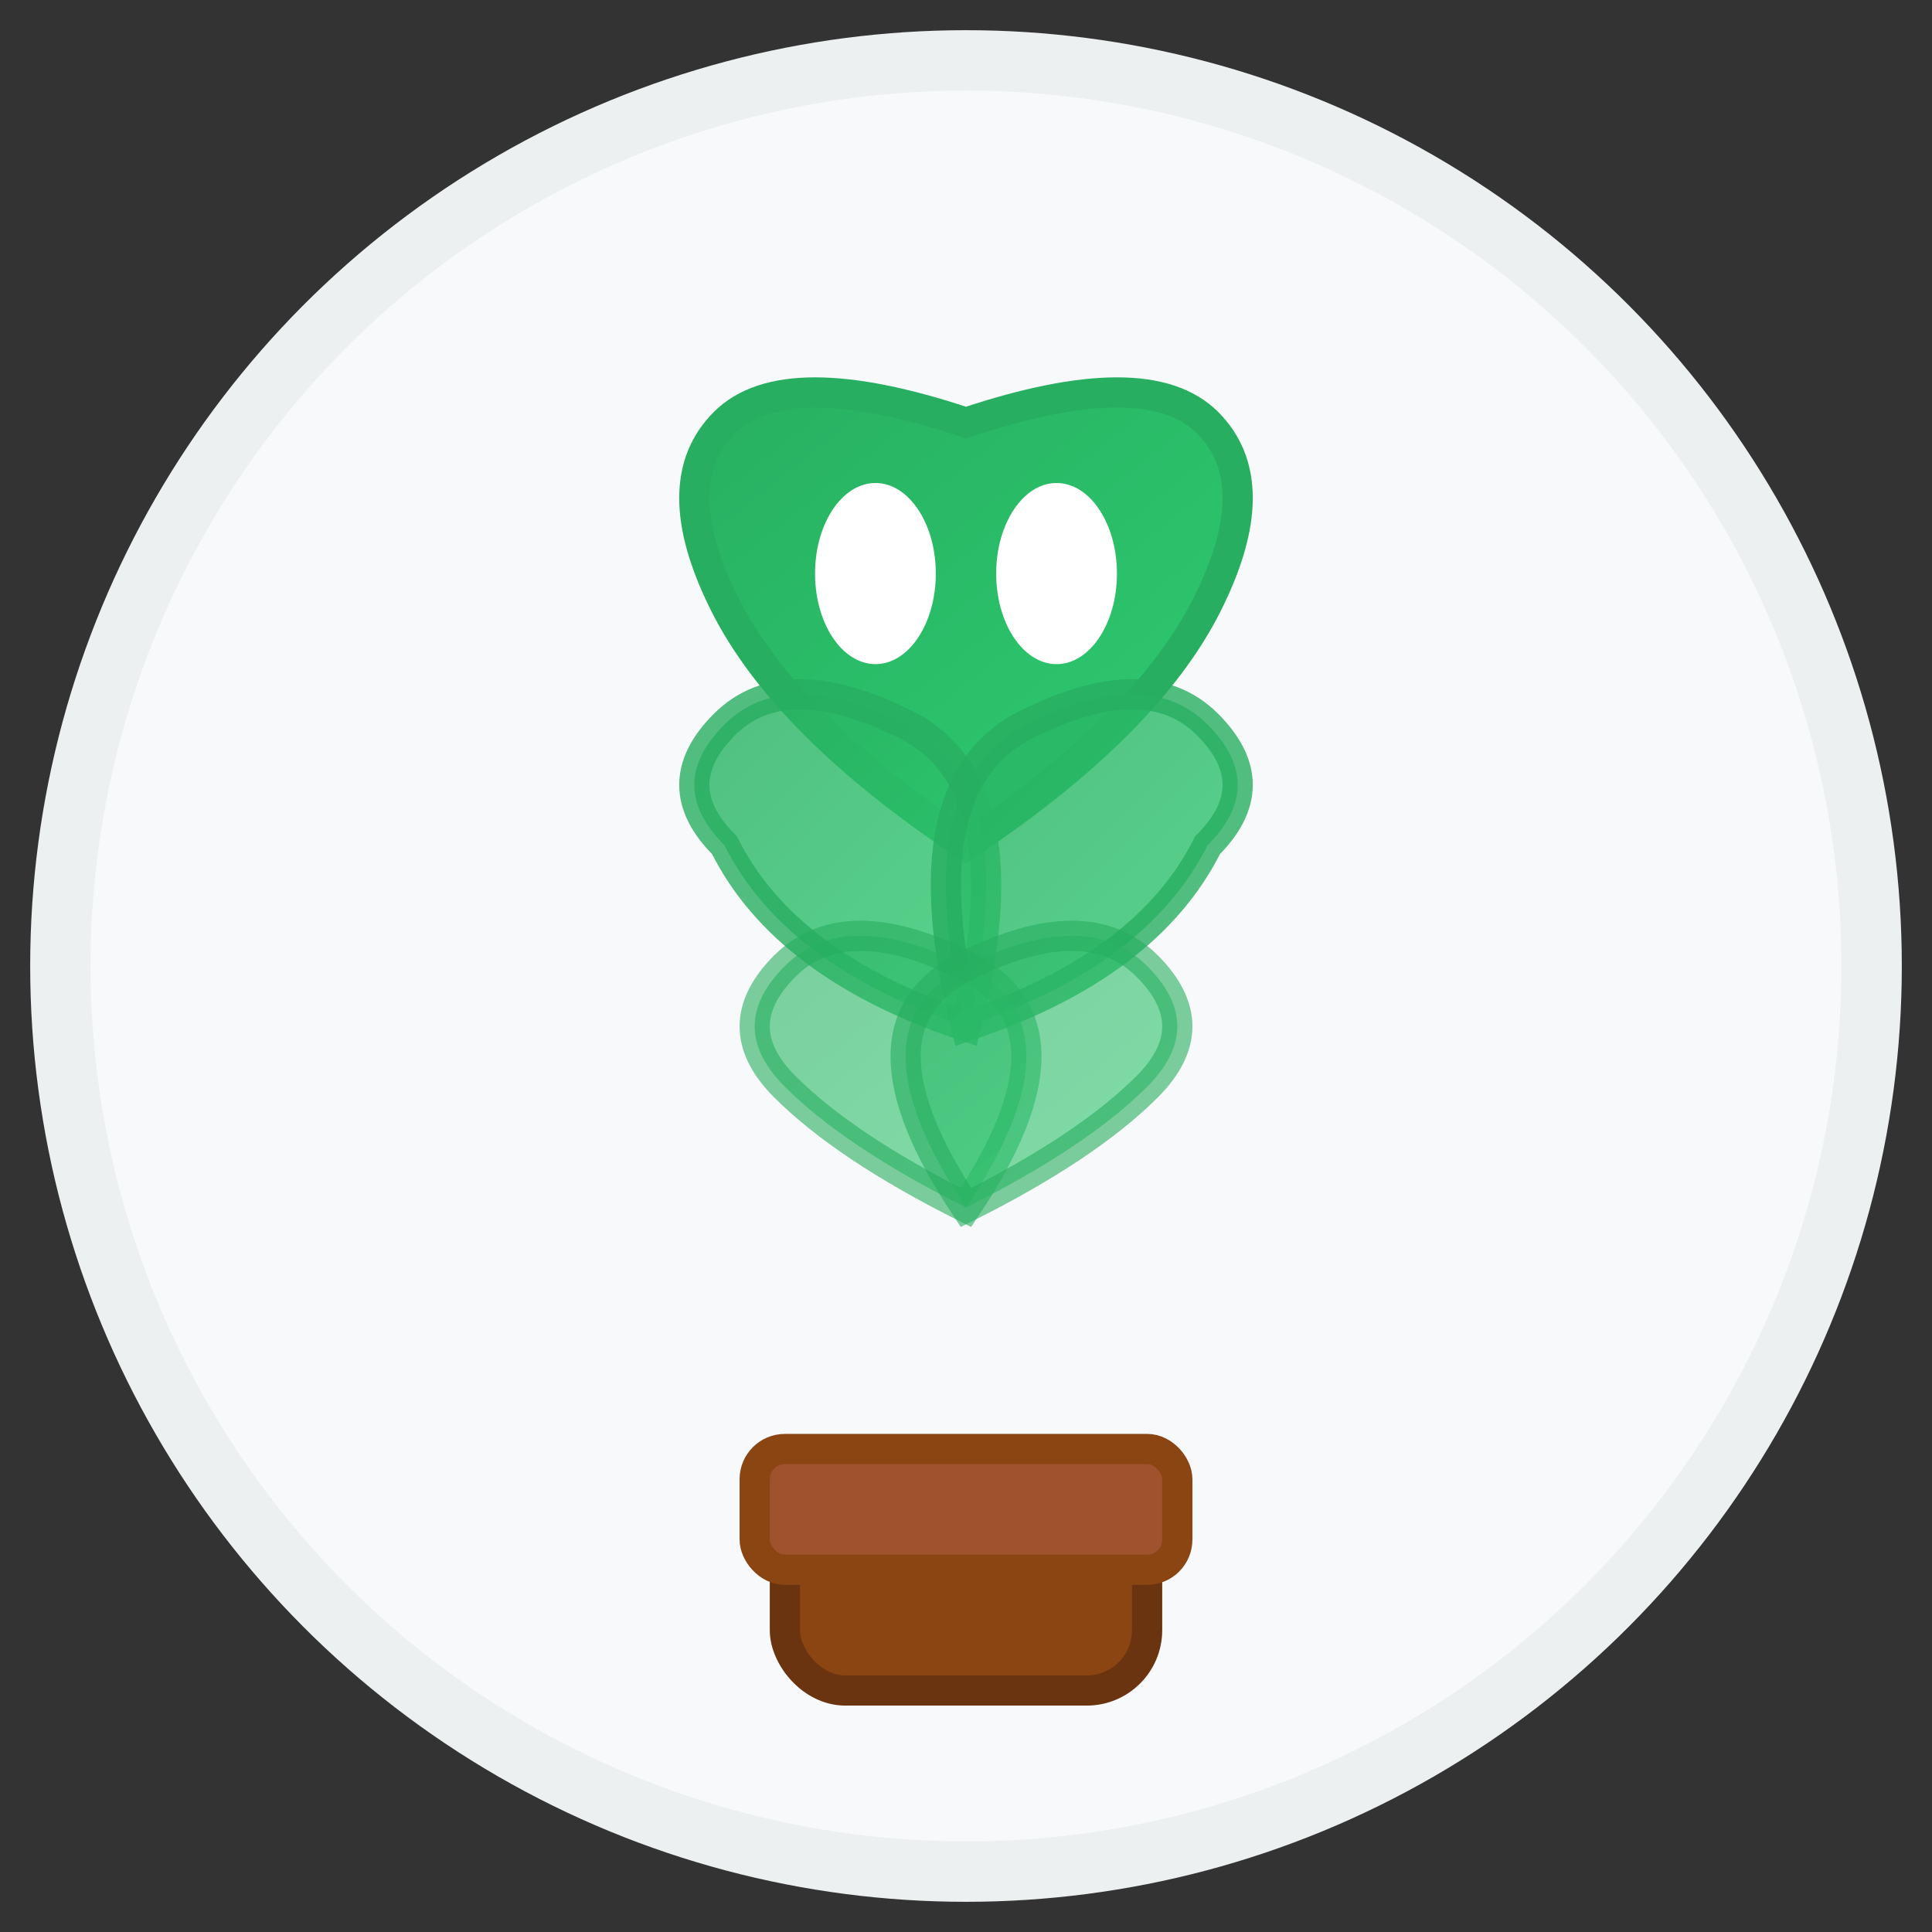
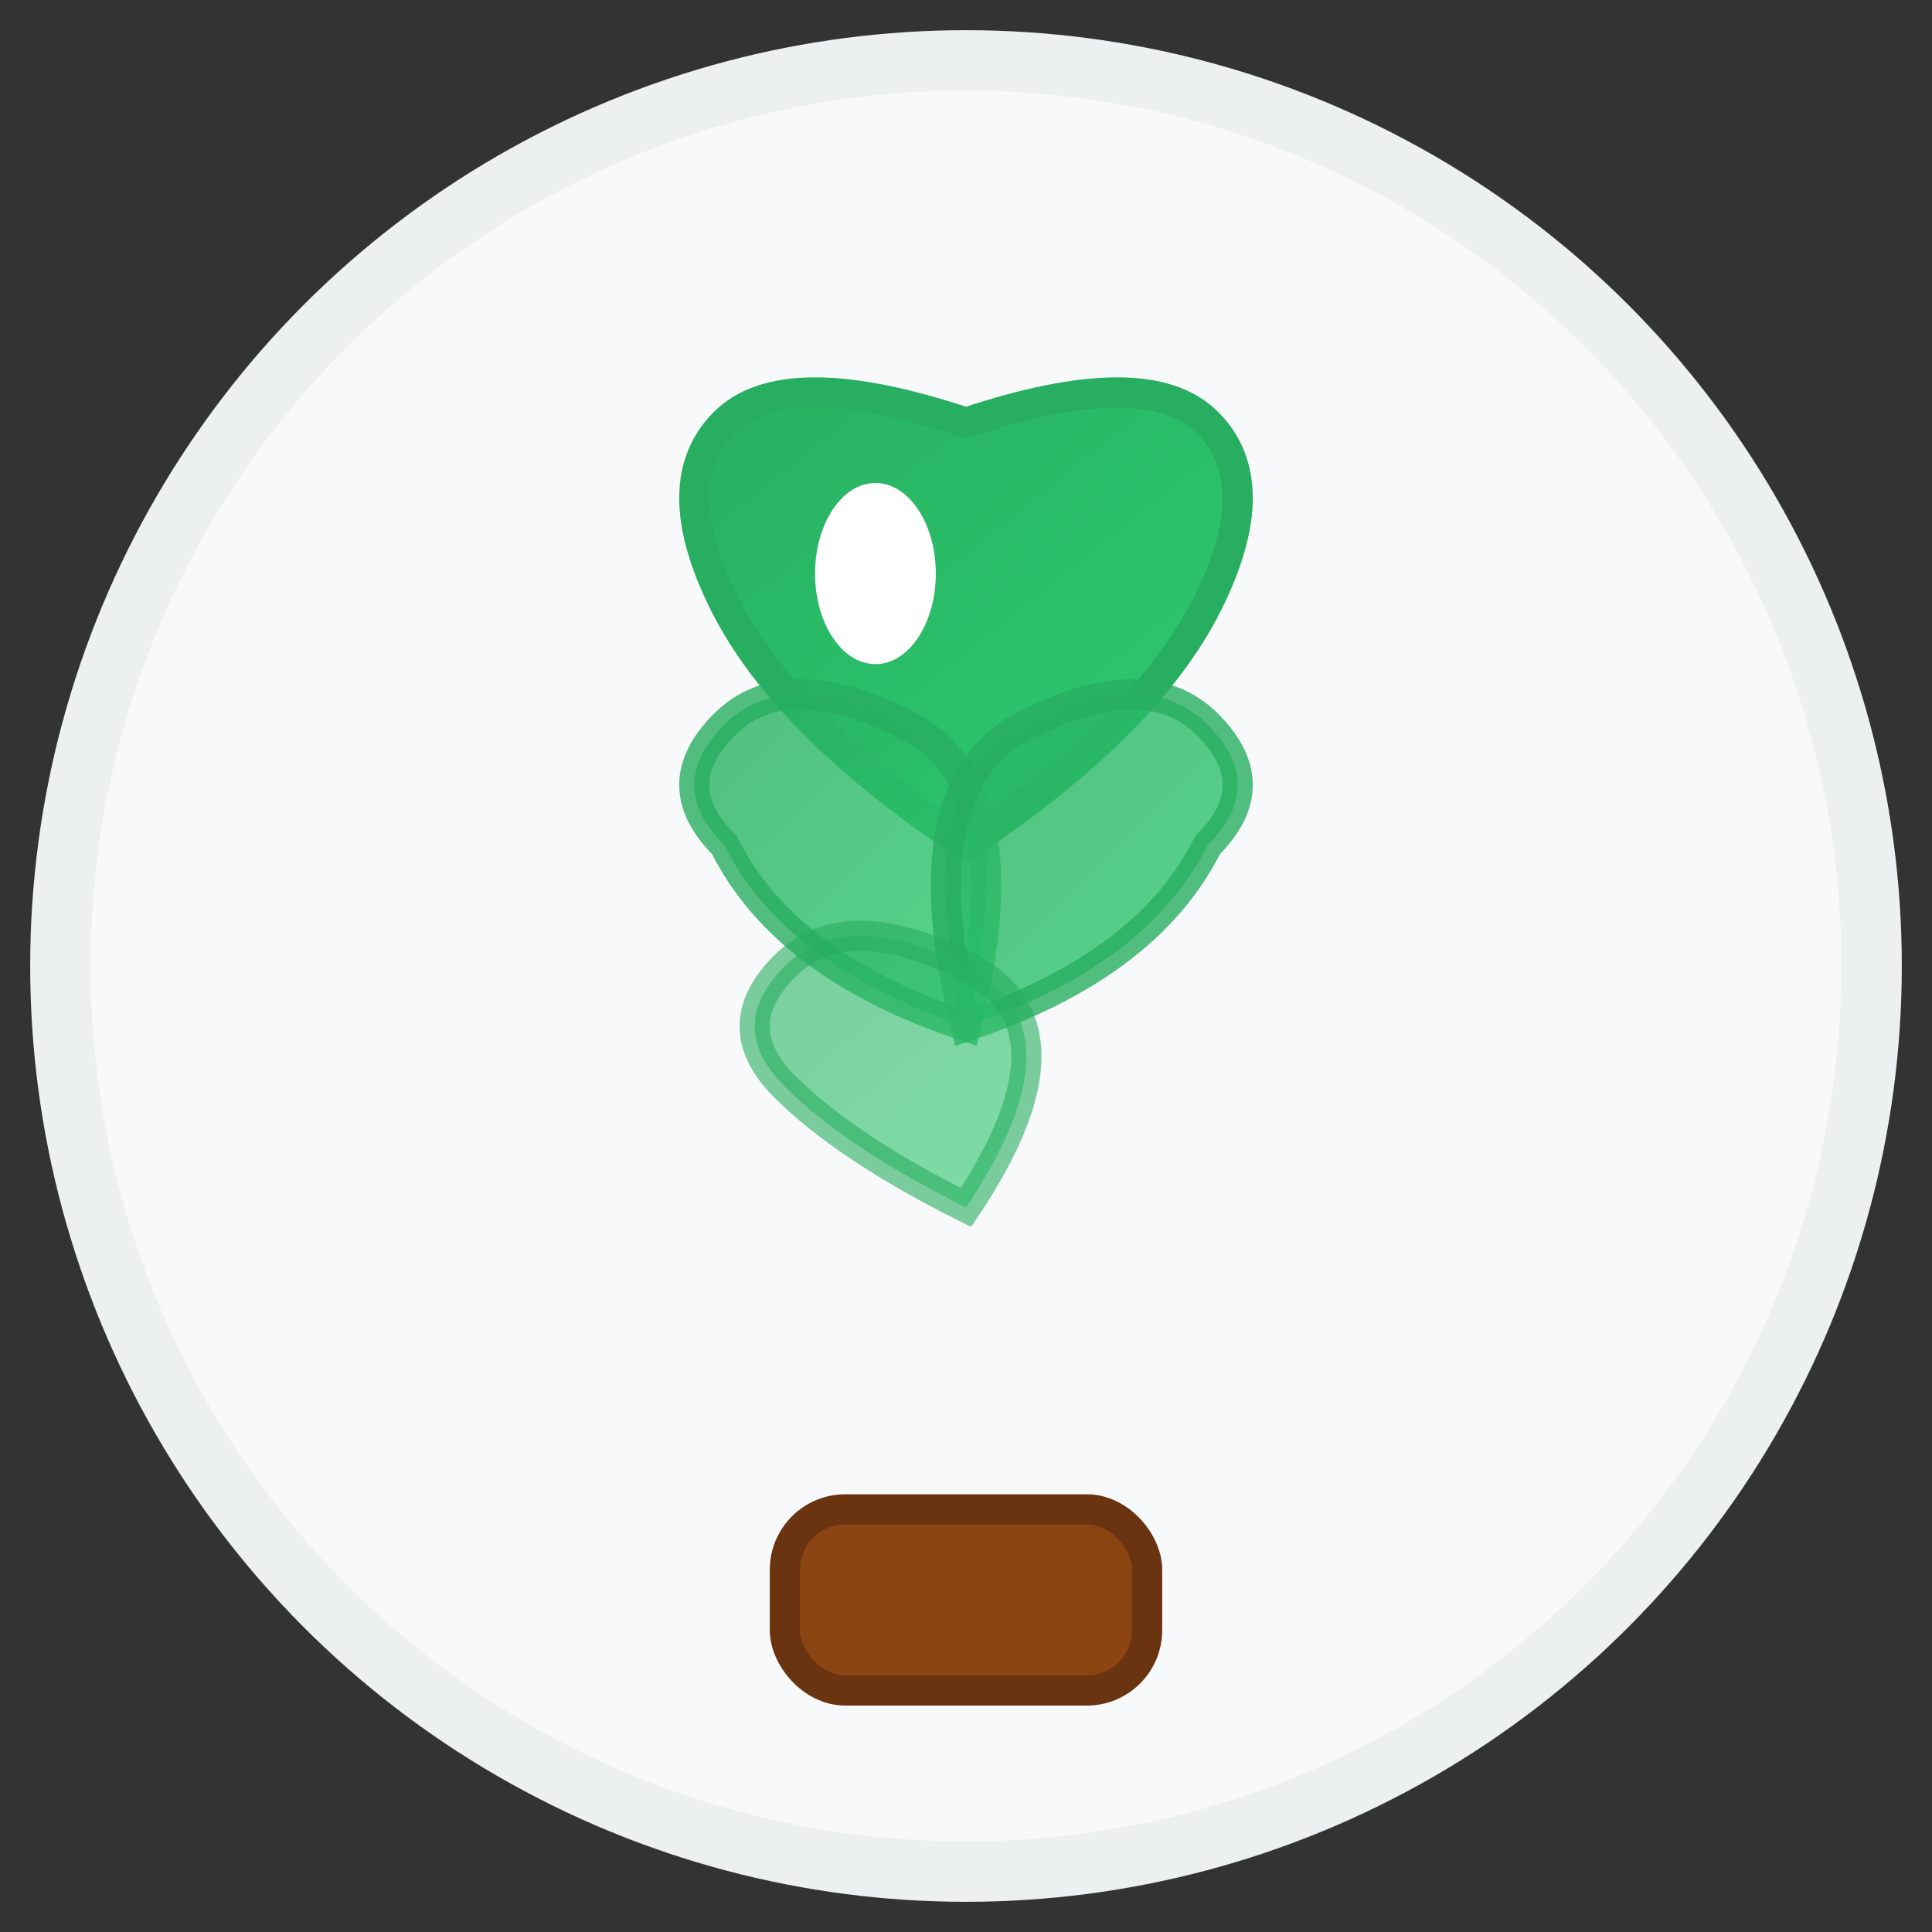
<svg xmlns="http://www.w3.org/2000/svg" width="32" height="32" viewBox="0 0 32 32">
  <rect x="0" y="0" width="32" height="32" fill="#333333" stroke="none" />
  <defs>
    <linearGradient id="leafGradient" x1="0%" y1="0%" x2="100%" y2="100%">
      <stop offset="0%" style="stop-color:#27ae60;stop-opacity:1" />
      <stop offset="100%" style="stop-color:#2ecc71;stop-opacity:1" />
    </linearGradient>
    <linearGradient id="stemGradient" x1="0%" y1="0%" x2="100%" y2="100%">
      <stop offset="0%" style="stop-color:#16a085;stop-opacity:1" />
      <stop offset="100%" style="stop-color:#1abc9c;stop-opacity:1" />
    </linearGradient>
  </defs>
  <circle cx="16" cy="16" r="15" fill="#f8f9fa" stroke="#ecf0f1" stroke-width="1" />
  <path d="M16 26 Q16 20 16 14" stroke="url(#stemGradient)" stroke-width="2" fill="none" stroke-linecap="round" />
  <path d="M16 14 Q13 12 12 10 Q11 8 12 7 Q13 6 16 7 Q19 6 20 7 Q21 8 20 10 Q19 12 16 14 Z" fill="url(#leafGradient)" stroke="#27ae60" stroke-width="0.5" />
  <ellipse cx="14.5" cy="9.5" rx="1" ry="1.5" fill="white" />
-   <ellipse cx="17.5" cy="9.5" rx="1" ry="1.5" fill="white" />
  <path d="M16 17 Q13 16 12 14 Q11 13 12 12 Q13 11 15 12 Q17 13 16 17 Z" fill="url(#leafGradient)" stroke="#27ae60" stroke-width="0.5" opacity="0.8" />
  <path d="M16 17 Q19 16 20 14 Q21 13 20 12 Q19 11 17 12 Q15 13 16 17 Z" fill="url(#leafGradient)" stroke="#27ae60" stroke-width="0.5" opacity="0.8" />
  <path d="M16 20 Q14 19 13 18 Q12 17 13 16 Q14 15 16 16 Q18 17 16 20 Z" fill="url(#leafGradient)" stroke="#27ae60" stroke-width="0.5" opacity="0.6" />
-   <path d="M16 20 Q18 19 19 18 Q20 17 19 16 Q18 15 16 16 Q14 17 16 20 Z" fill="url(#leafGradient)" stroke="#27ae60" stroke-width="0.5" opacity="0.6" />
  <rect x="13" y="25" width="6" height="3" rx="1" fill="#8b4513" stroke="#6b3410" stroke-width="0.5" />
-   <rect x="12.5" y="24" width="7" height="2" rx="0.5" fill="#a0522d" stroke="#8b4513" stroke-width="0.5" />
</svg>